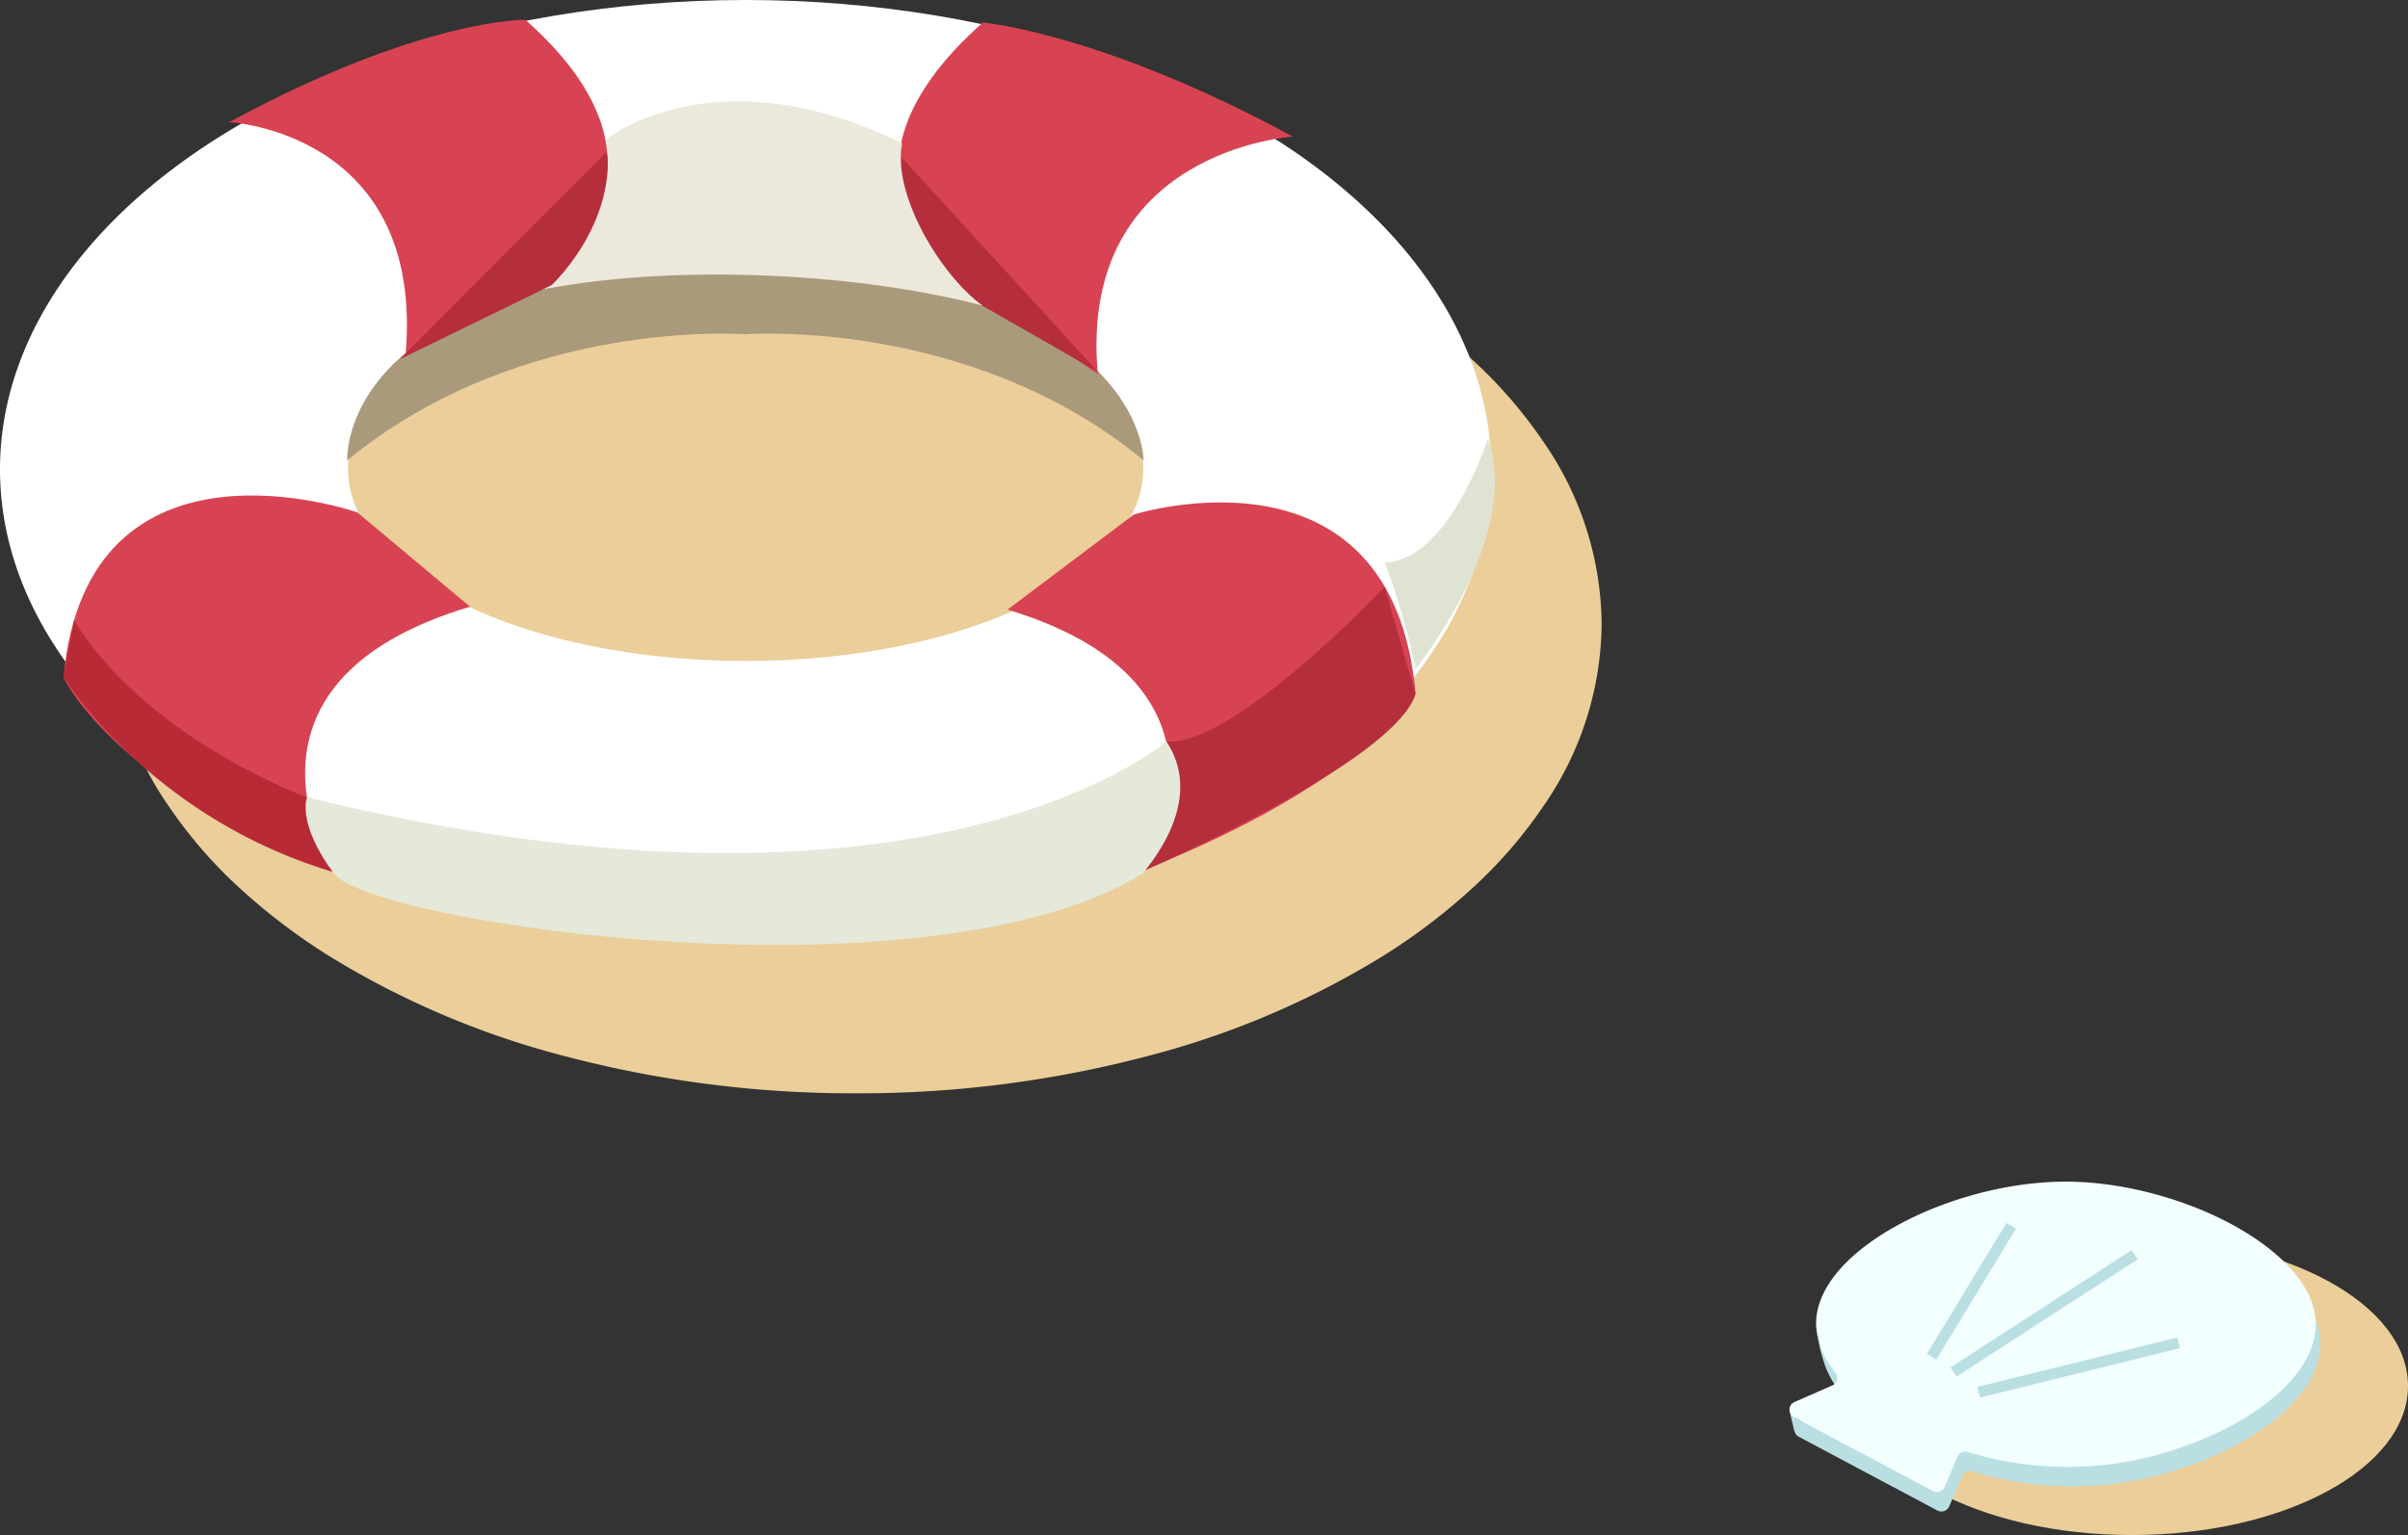
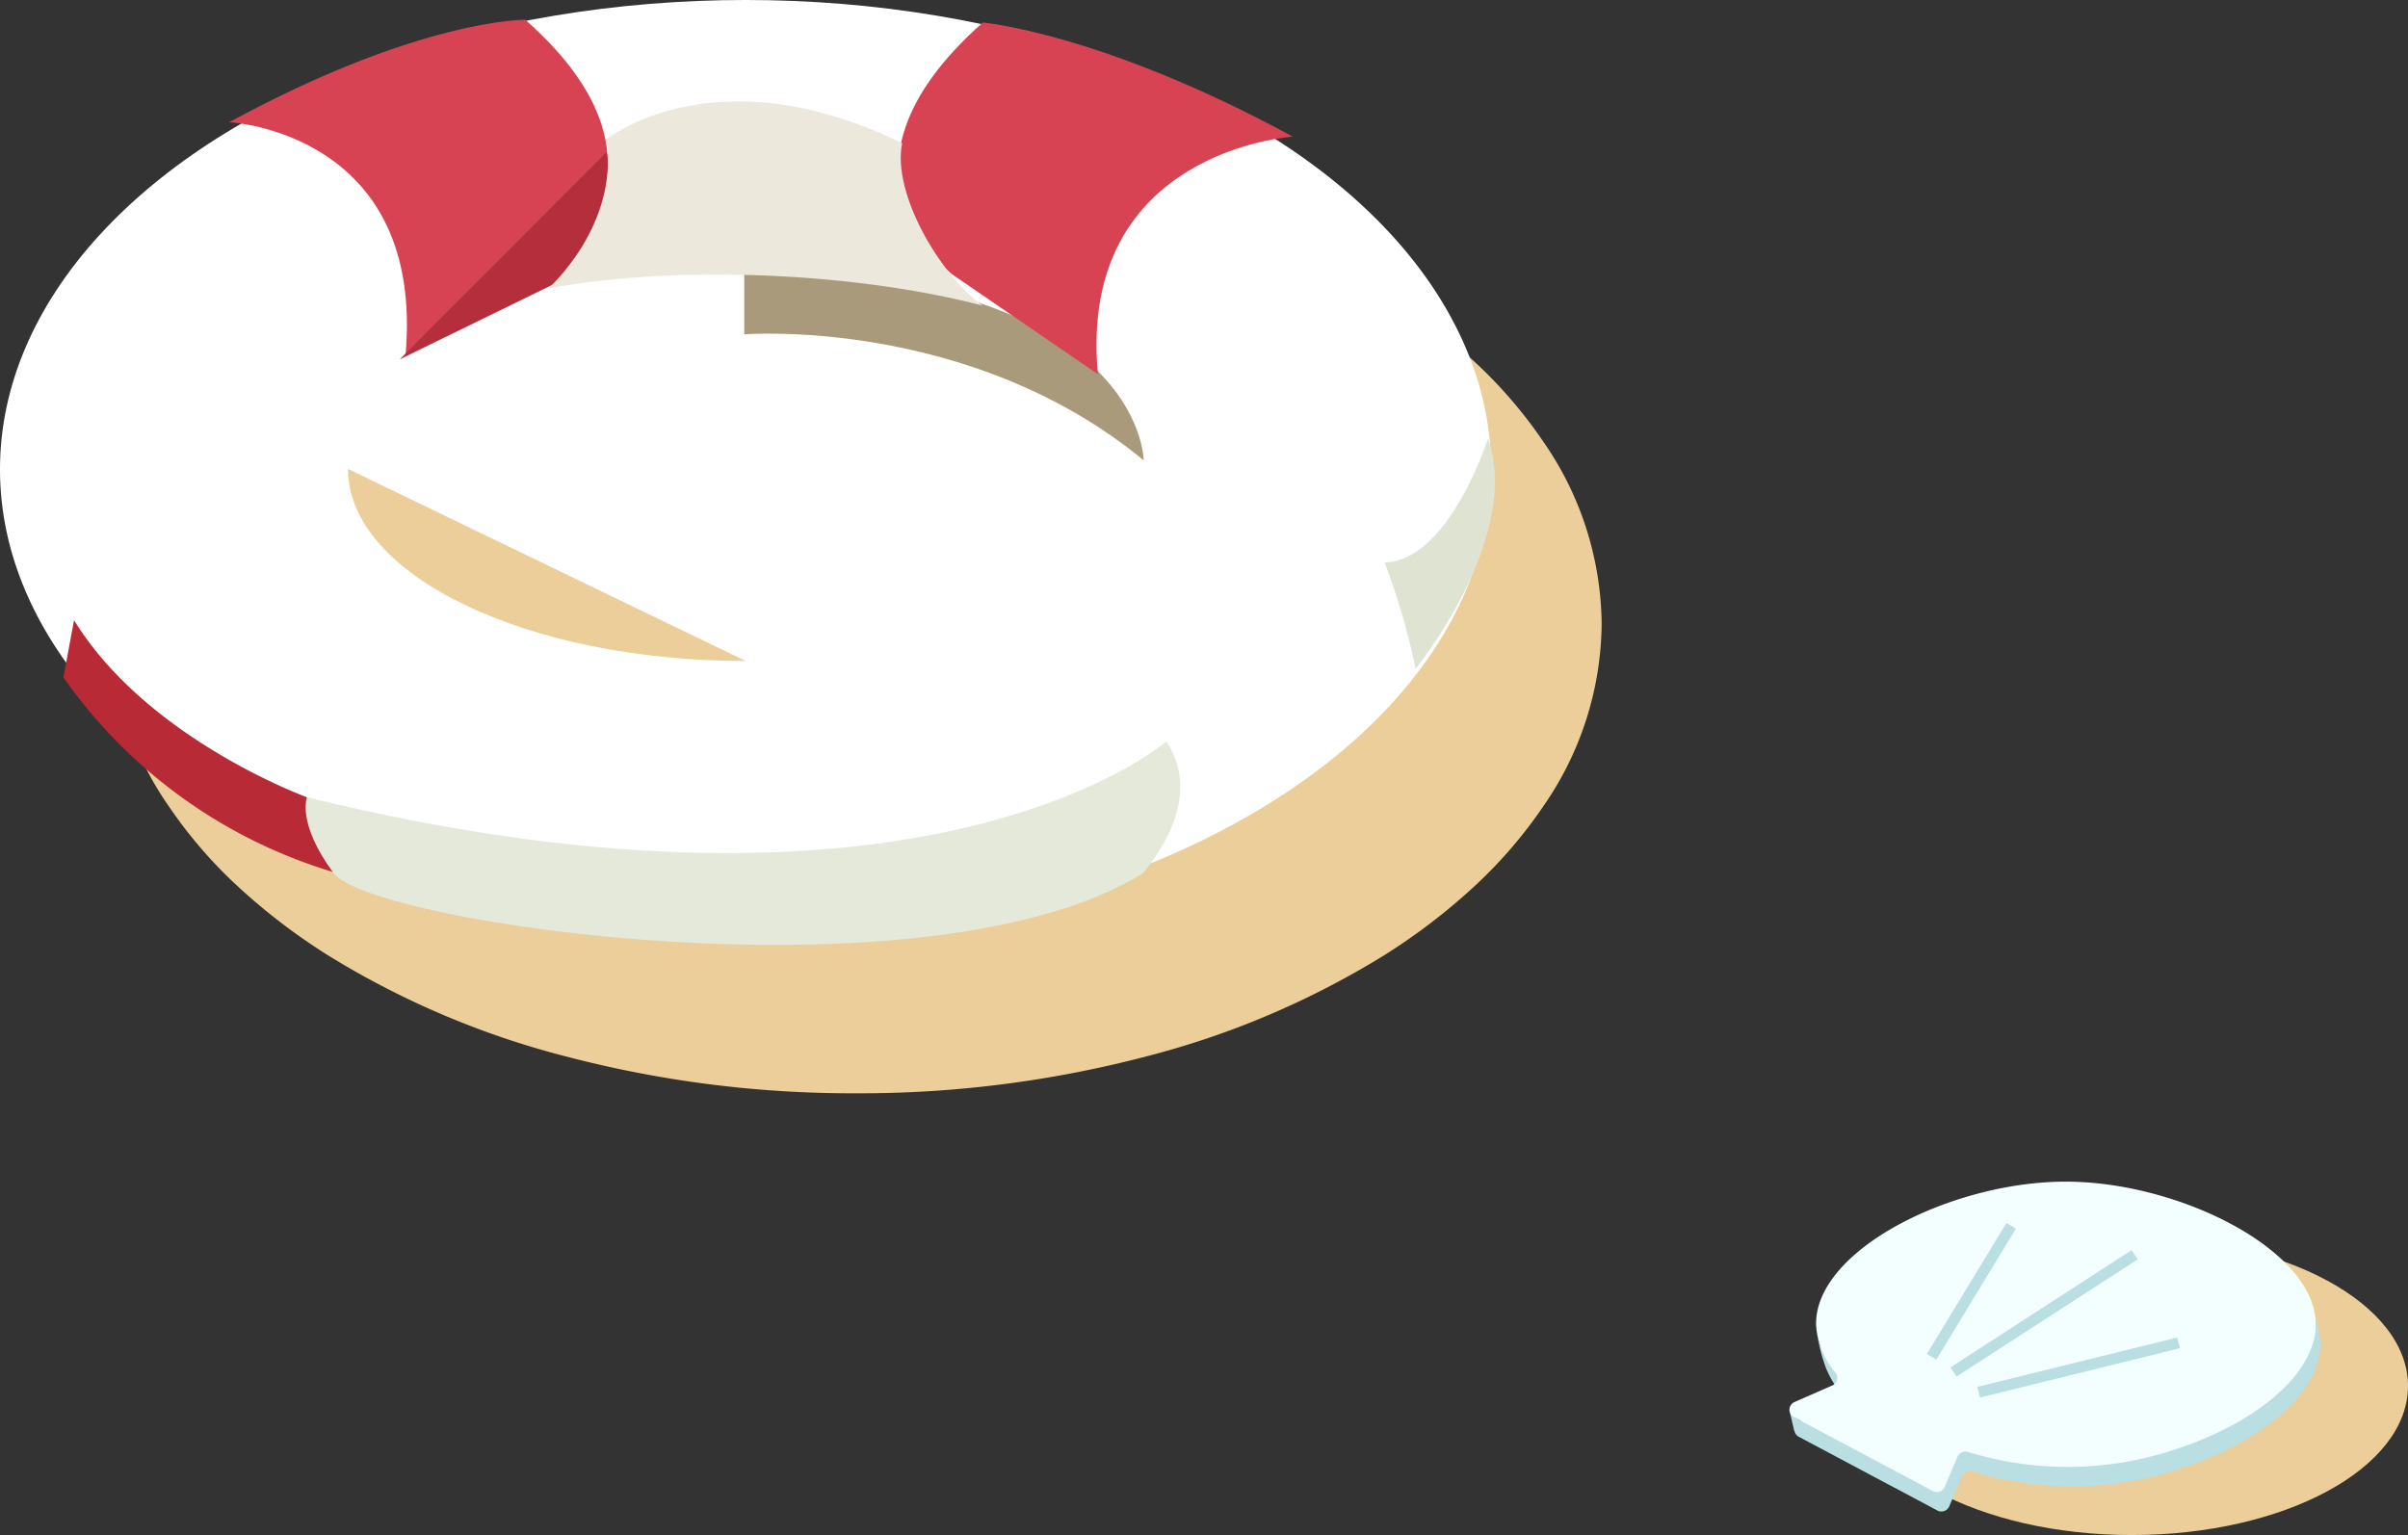
<svg xmlns="http://www.w3.org/2000/svg" width="218" height="139" viewBox="0 0 218 139">
  <rect x="0" y="0" width="218" height="139" fill="#333333" stroke="none" />
  <defs>
    <clipPath id="clip-path">
      <rect id="長方形_7731" data-name="長方形 7731" width="48.064" height="29.87" fill="none" />
    </clipPath>
  </defs>
  <g id="ejn-deco-002" transform="translate(-1035.4 -2830.829)">
    <g id="グループ_17628" data-name="グループ 17628" transform="translate(1197.4 2937.829)">
      <ellipse id="楕円形_908" data-name="楕円形 908" cx="25" cy="13.5" rx="25" ry="13.5" transform="translate(6 5)" fill="#ebce99" />
      <g id="グループ_17626" data-name="グループ 17626">
        <g id="グループ_17623" data-name="グループ 17623" clip-path="url(#clip-path)">
          <path id="パス_3330" data-name="パス 3330" d="M0,20.658c.105.368.969.791,1,.808l3.261-1.433a.75.75,0,0,0,.3-1.145A9.1,9.1,0,0,1,3.24,16.6a17.024,17.024,0,0,1-.834-3.446s.036.17.109.654a6.152,6.152,0,0,0,.323,1.072c-.008-.091-.034-.182-.036-.273C2.576,7.833,15.072,1.53,25.521,1.58,35.87,1.63,48.289,7.934,48.03,14.729c-.166,4.367-5.577,9.051-13.98,11.489a30.8,30.8,0,0,1-17.432-.137l-.088-.027a.759.759,0,0,0-.925.427L14.436,29.22a.773.773,0,0,1-1.073.373L.789,22.9a.718.718,0,0,1-.357-.5L.4,22.365Z" transform="translate(0.031 0.186)" fill="#b9dfe3" />
          <path id="パス_3331" data-name="パス 3331" d="M.824,19.958l3.424-1.5a.75.75,0,0,0,.3-1.145,7.484,7.484,0,0,1-1.765-4.281C2.559,6.253,15.055-.05,25.5,0,35.852.05,48.271,6.354,48.012,13.149c-.166,4.367-5.577,9.051-13.979,11.489A30.794,30.794,0,0,1,16.6,24.5l-.088-.027a.759.759,0,0,0-.925.427L14.42,27.64a.773.773,0,0,1-1.073.373L.772,21.321a.756.756,0,0,1,.052-1.363" transform="translate(-0.367 0)" fill="#f3ffff" />
          <path id="パス_3332" data-name="パス 3332" d="M0,4.466,18.092,0,17.85-.97-.241,3.5Z" transform="translate(17.257 15.083)" fill="#b9dfe3" />
          <path id="線_262" data-name="線 262" d="M0,10.613,16.4,0,15.85-.838-.546,9.779Z" transform="translate(15.127 7.039)" fill="#b9dfe3" />
          <path id="線_263" data-name="線 263" d="M0,11.859,7.209,0,6.352-.517-.856,11.344Z" transform="translate(13.299 4.254)" fill="#b9dfe3" />
        </g>
      </g>
    </g>
    <g id="グループ_17978" data-name="グループ 17978" transform="translate(1035.4 2830.829)">
      <path id="前面オブジェクトで型抜き_14" data-name="前面オブジェクトで型抜き 14" d="M67.5,85a102.161,102.161,0,0,1-26.274-3.34,77.713,77.713,0,0,1-21.454-9.108,55.359,55.359,0,0,1-8.243-6.29,41.823,41.823,0,0,1-6.224-7.219A29.345,29.345,0,0,1,0,42.5,29.345,29.345,0,0,1,5.305,25.957a41.824,41.824,0,0,1,6.224-7.219,55.359,55.359,0,0,1,8.243-6.29A77.713,77.713,0,0,1,41.227,3.34,102.161,102.161,0,0,1,67.5,0,102.16,102.16,0,0,1,93.775,3.34a77.713,77.713,0,0,1,21.454,9.108,55.321,55.321,0,0,1,8.242,6.29,41.717,41.717,0,0,1,6.224,7.219A29.345,29.345,0,0,1,135,42.5a29.345,29.345,0,0,1-5.305,16.543,41.717,41.717,0,0,1-6.224,7.219,55.321,55.321,0,0,1-8.242,6.29,77.713,77.713,0,0,1-21.454,9.108A102.161,102.161,0,0,1,67.5,85Zm0-51.8a70.683,70.683,0,0,0-14.023,1.359,49.181,49.181,0,0,0-11.451,3.706,24.055,24.055,0,0,0-7.719,5.5,10.13,10.13,0,0,0-2.831,6.73,10.128,10.128,0,0,0,2.831,6.729,24.056,24.056,0,0,0,7.719,5.495,49.193,49.193,0,0,0,11.451,3.7A70.692,70.692,0,0,0,67.5,67.78a70.72,70.72,0,0,0,14.023-1.358,49.186,49.186,0,0,0,11.451-3.7,24.069,24.069,0,0,0,7.723-5.495,10.128,10.128,0,0,0,2.831-6.729,10.13,10.13,0,0,0-2.831-6.73,24.079,24.079,0,0,0-7.723-5.5,49.181,49.181,0,0,0-11.451-3.706A70.683,70.683,0,0,0,67.5,33.2Z" transform="translate(145 99) rotate(-180)" fill="#ebce99" />
      <g id="ukiwa" transform="translate(135.334 85.562) rotate(-180)">
        <ellipse id="楕円形_899" data-name="楕円形 899" cx="67.5" cy="42.5" rx="67.5" ry="42.5" transform="translate(0.335 0.563)" fill="#fff" />
-         <path id="パス_3332-2" data-name="パス 3332" d="M35.993,0C55.872,0,71.986,7.785,71.986,17.388S55.872,34.775,35.993,34.775,0,26.991,0,17.388,16.115,0,35.993,0Z" transform="translate(31.841 25.71)" fill="#ebce99" />
+         <path id="パス_3332-2" data-name="パス 3332" d="M35.993,0C55.872,0,71.986,7.785,71.986,17.388Z" transform="translate(31.841 25.71)" fill="#ebce99" />
        <path id="パス_2870" data-name="パス 2870" d="M0,0S0,16.7,36.159,17.388V11.408S15.813,13.035,0,0Z" transform="translate(31.797 43.879)" fill="#aa9a7c" />
-         <path id="パス_2871" data-name="パス 2871" d="M36.159,0S37.147,17.388,0,17.388V11.409S20.321,13.035,36.159,0Z" transform="translate(67.737 43.879)" fill="#aa9a7c" />
-         <path id="パス_2872" data-name="パス 2872" d="M25.5,32.2S2.17,39.586,0,16.036C0,16.036,4.435,8,24.66,0c0,0-10.553,16.676,12.278,23.589l-.432.325Z" transform="translate(7.181 6.771)" fill="#d84353" />
-         <path id="パス_2873" data-name="パス 2873" d="M10.2,32.577s24.436,8.59,26.6-14.937c0,0-4.243-9.553-24.468-17.64,0,0,11,17.066-12.341,24.037Z" transform="translate(92.788 6.587)" fill="#d84353" />
        <path id="パス_2874" data-name="パス 2874" d="M30.687,8.937S43.608,18.1,28.059,31.846c0,0-10.775-.939-28.059-10.332C0,21.514,19.505,20.3,17.649,0Z" transform="translate(18.294 51.677)" fill="#d84353" />
        <path id="パス_2875" data-name="パス 2875" d="M5.486,7.426S-8.086,16.7,7.463,30.449c0,0,9.522.114,26.806-9.278,0,0-17.788-.874-15.956-21.171Z" transform="translate(80.314 53.325)" fill="#d84353" />
-         <path id="パス_2876" data-name="パス 2876" d="M0,0,17.736,19.384s1.567-7.72-4.821-12Z" transform="translate(35.952 51.905)" fill="#b52e3c" />
        <path id="パス_2877" data-name="パス 2877" d="M18.892,0,.164,18.771s-1.543-7.7,4.821-11.981Z" transform="translate(80.251 53.026)" fill="#b52e3c" />
        <path id="パス_2878" data-name="パス 2878" d="M7.281,14.7C8.2,10.158,3.871,2.809,0,0,11.48,3,27.624,3.723,39.309,1.555c0,0-6.452,5.727-5.246,13.493C34.063,15.048,24.275,23.02,7.281,14.7Z" transform="translate(46.382 57.891)" fill="#ece8db" />
        <path id="パス_2879" data-name="パス 2879" d="M.624,20.847S4.143,9.782,9.977,9.622A62.85,62.85,0,0,1,7.181,0S-2.51,11.867.624,20.847Z" transform="translate(0 25.005)" fill="#dfe3d2" />
-         <path id="パス_2880" data-name="パス 2880" d="M2.8,25.749s13.668-14.524,19.767-14A15.364,15.364,0,0,1,24.661,0S1.977,9.8,0,16.036Z" transform="translate(7.181 6.679)" fill="#b52e3c" />
        <path id="パス_2881" data-name="パス 2881" d="M2.41,6.781S16.874,12.027,23.5,22.817l.964-5.177A45.906,45.906,0,0,0,0,0Z" transform="translate(105.13 6.587)" fill="#b92a37" />
        <path id="パス_2882" data-name="パス 2882" d="M1.257,18.431S22.7-.446,79.055,13.368c0,0,.963-2.291-2.406-6.873s-53.975-11.981-73.3,0C3.351,6.679-2.5,12.773,1.257,18.431Z" transform="translate(28.484 0)" fill="#e4e9da" />
      </g>
    </g>
  </g>
</svg>